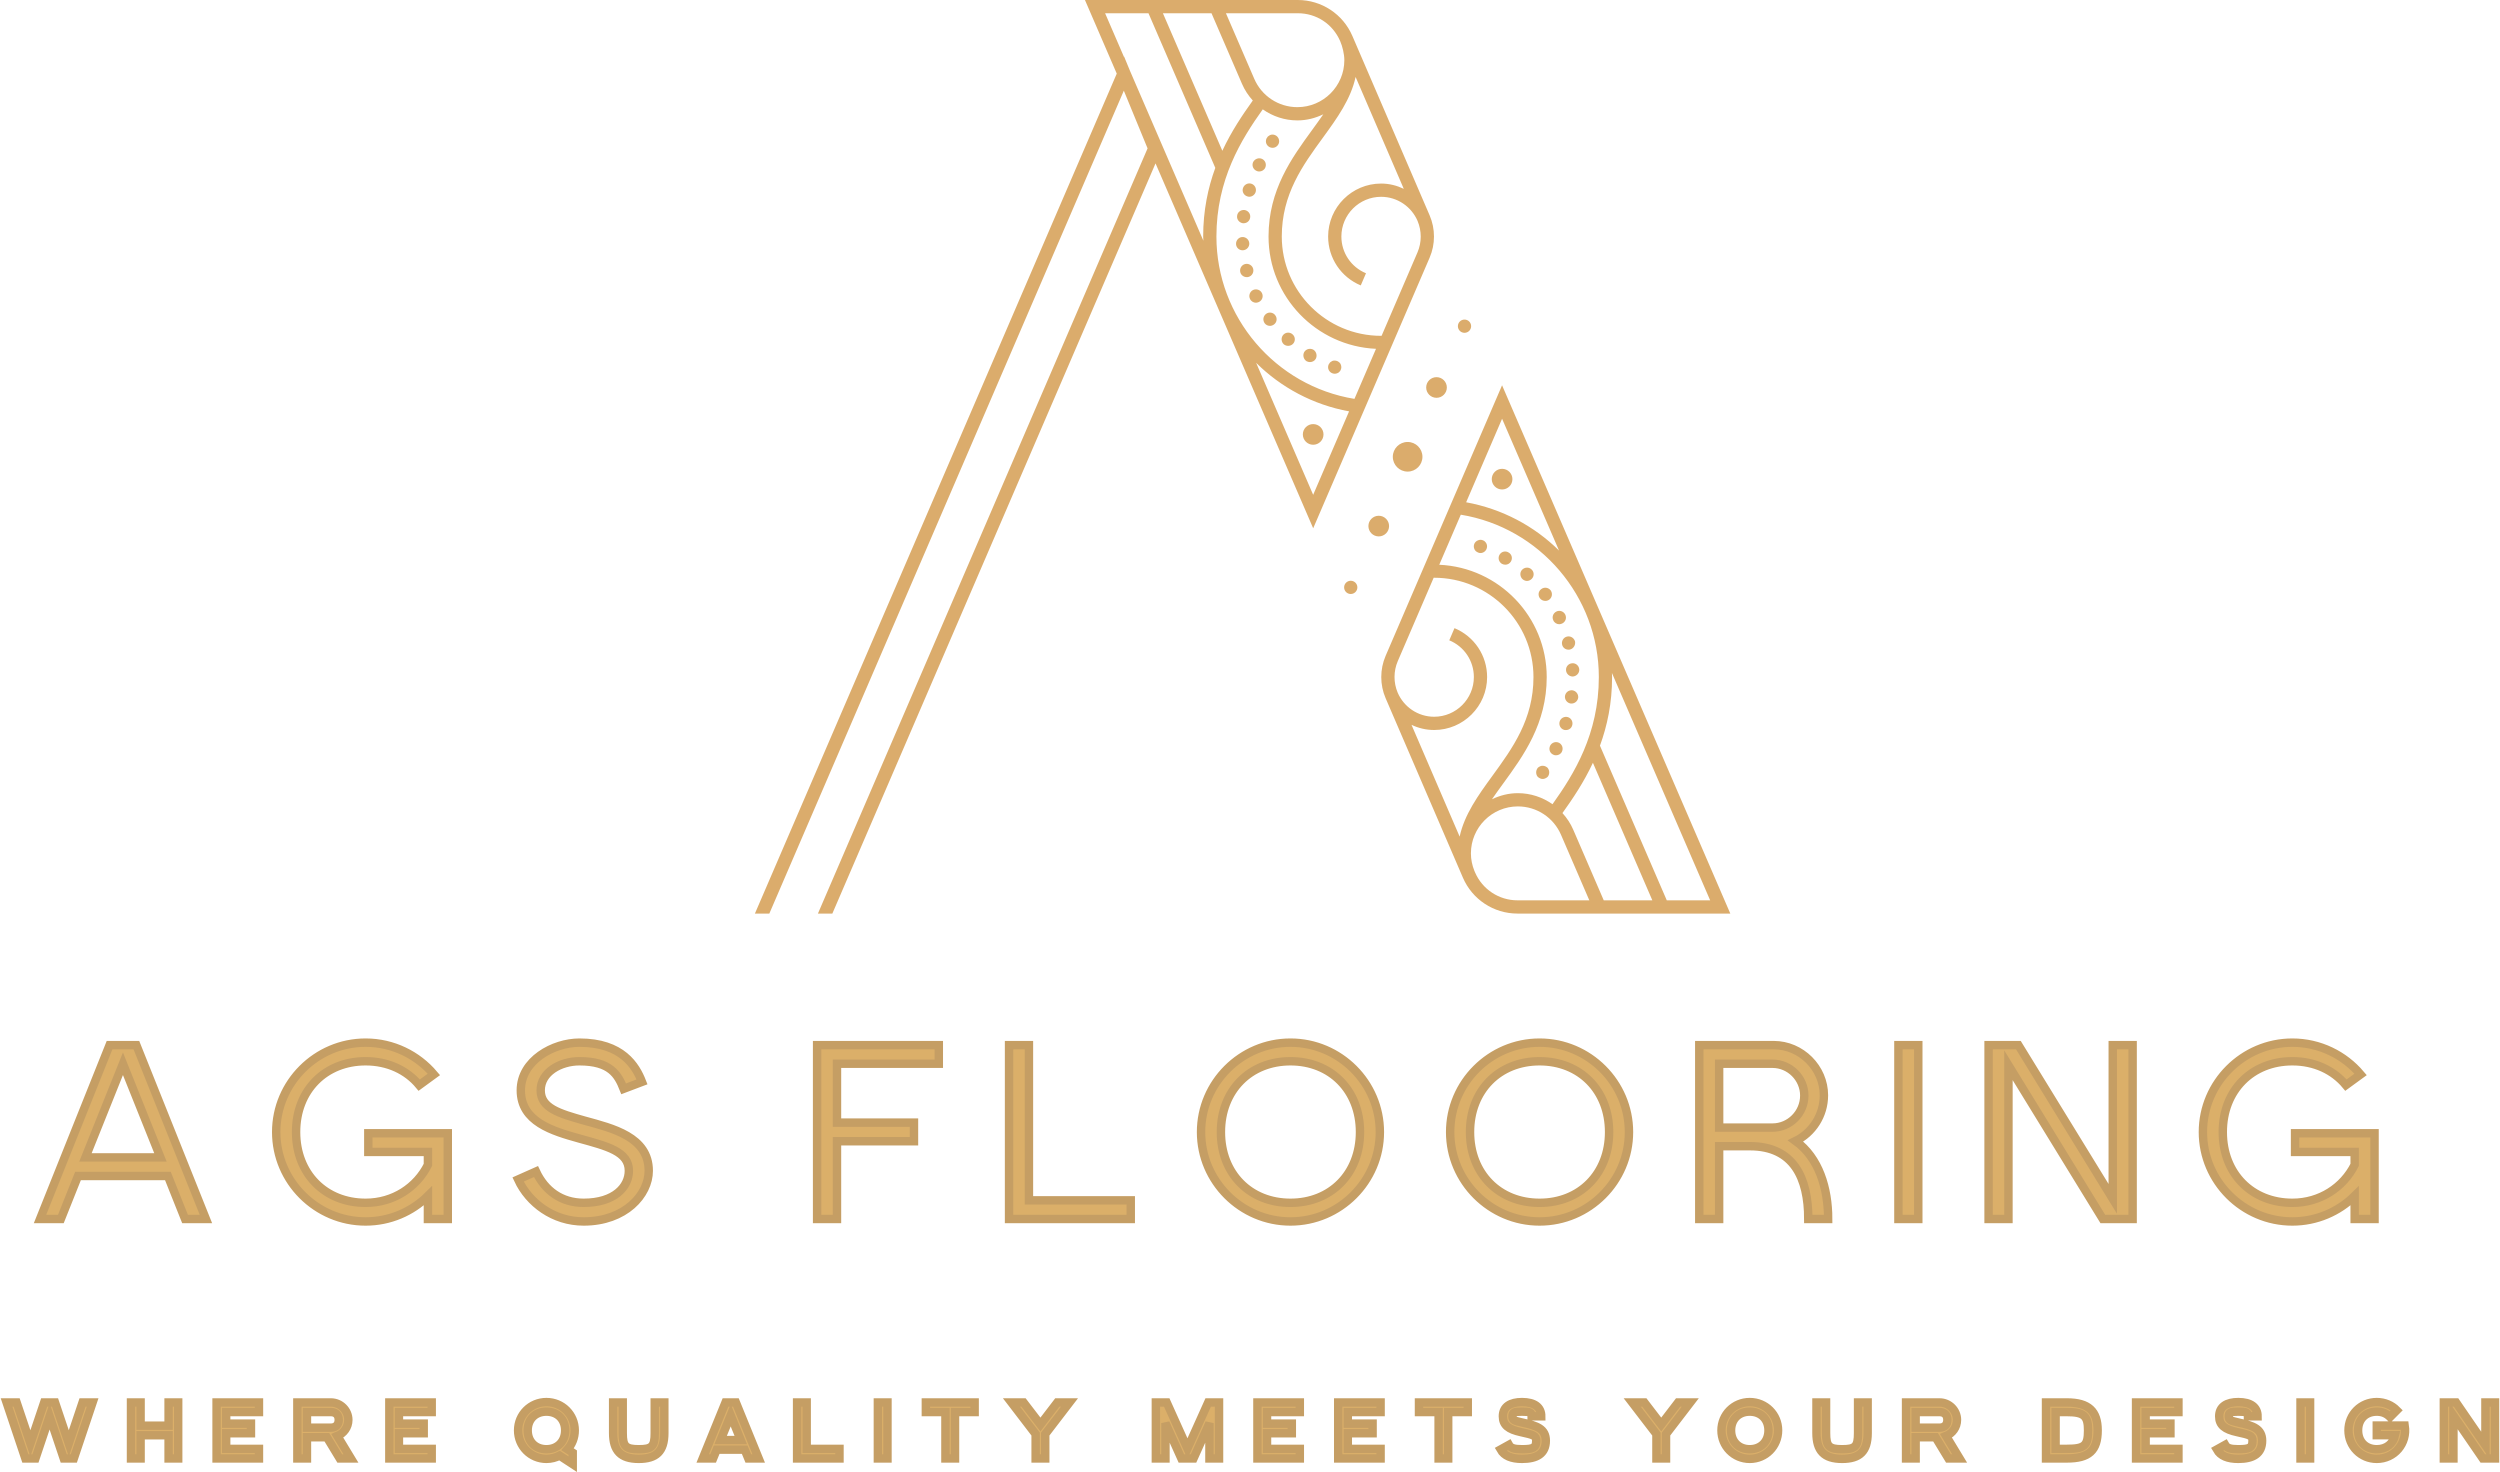
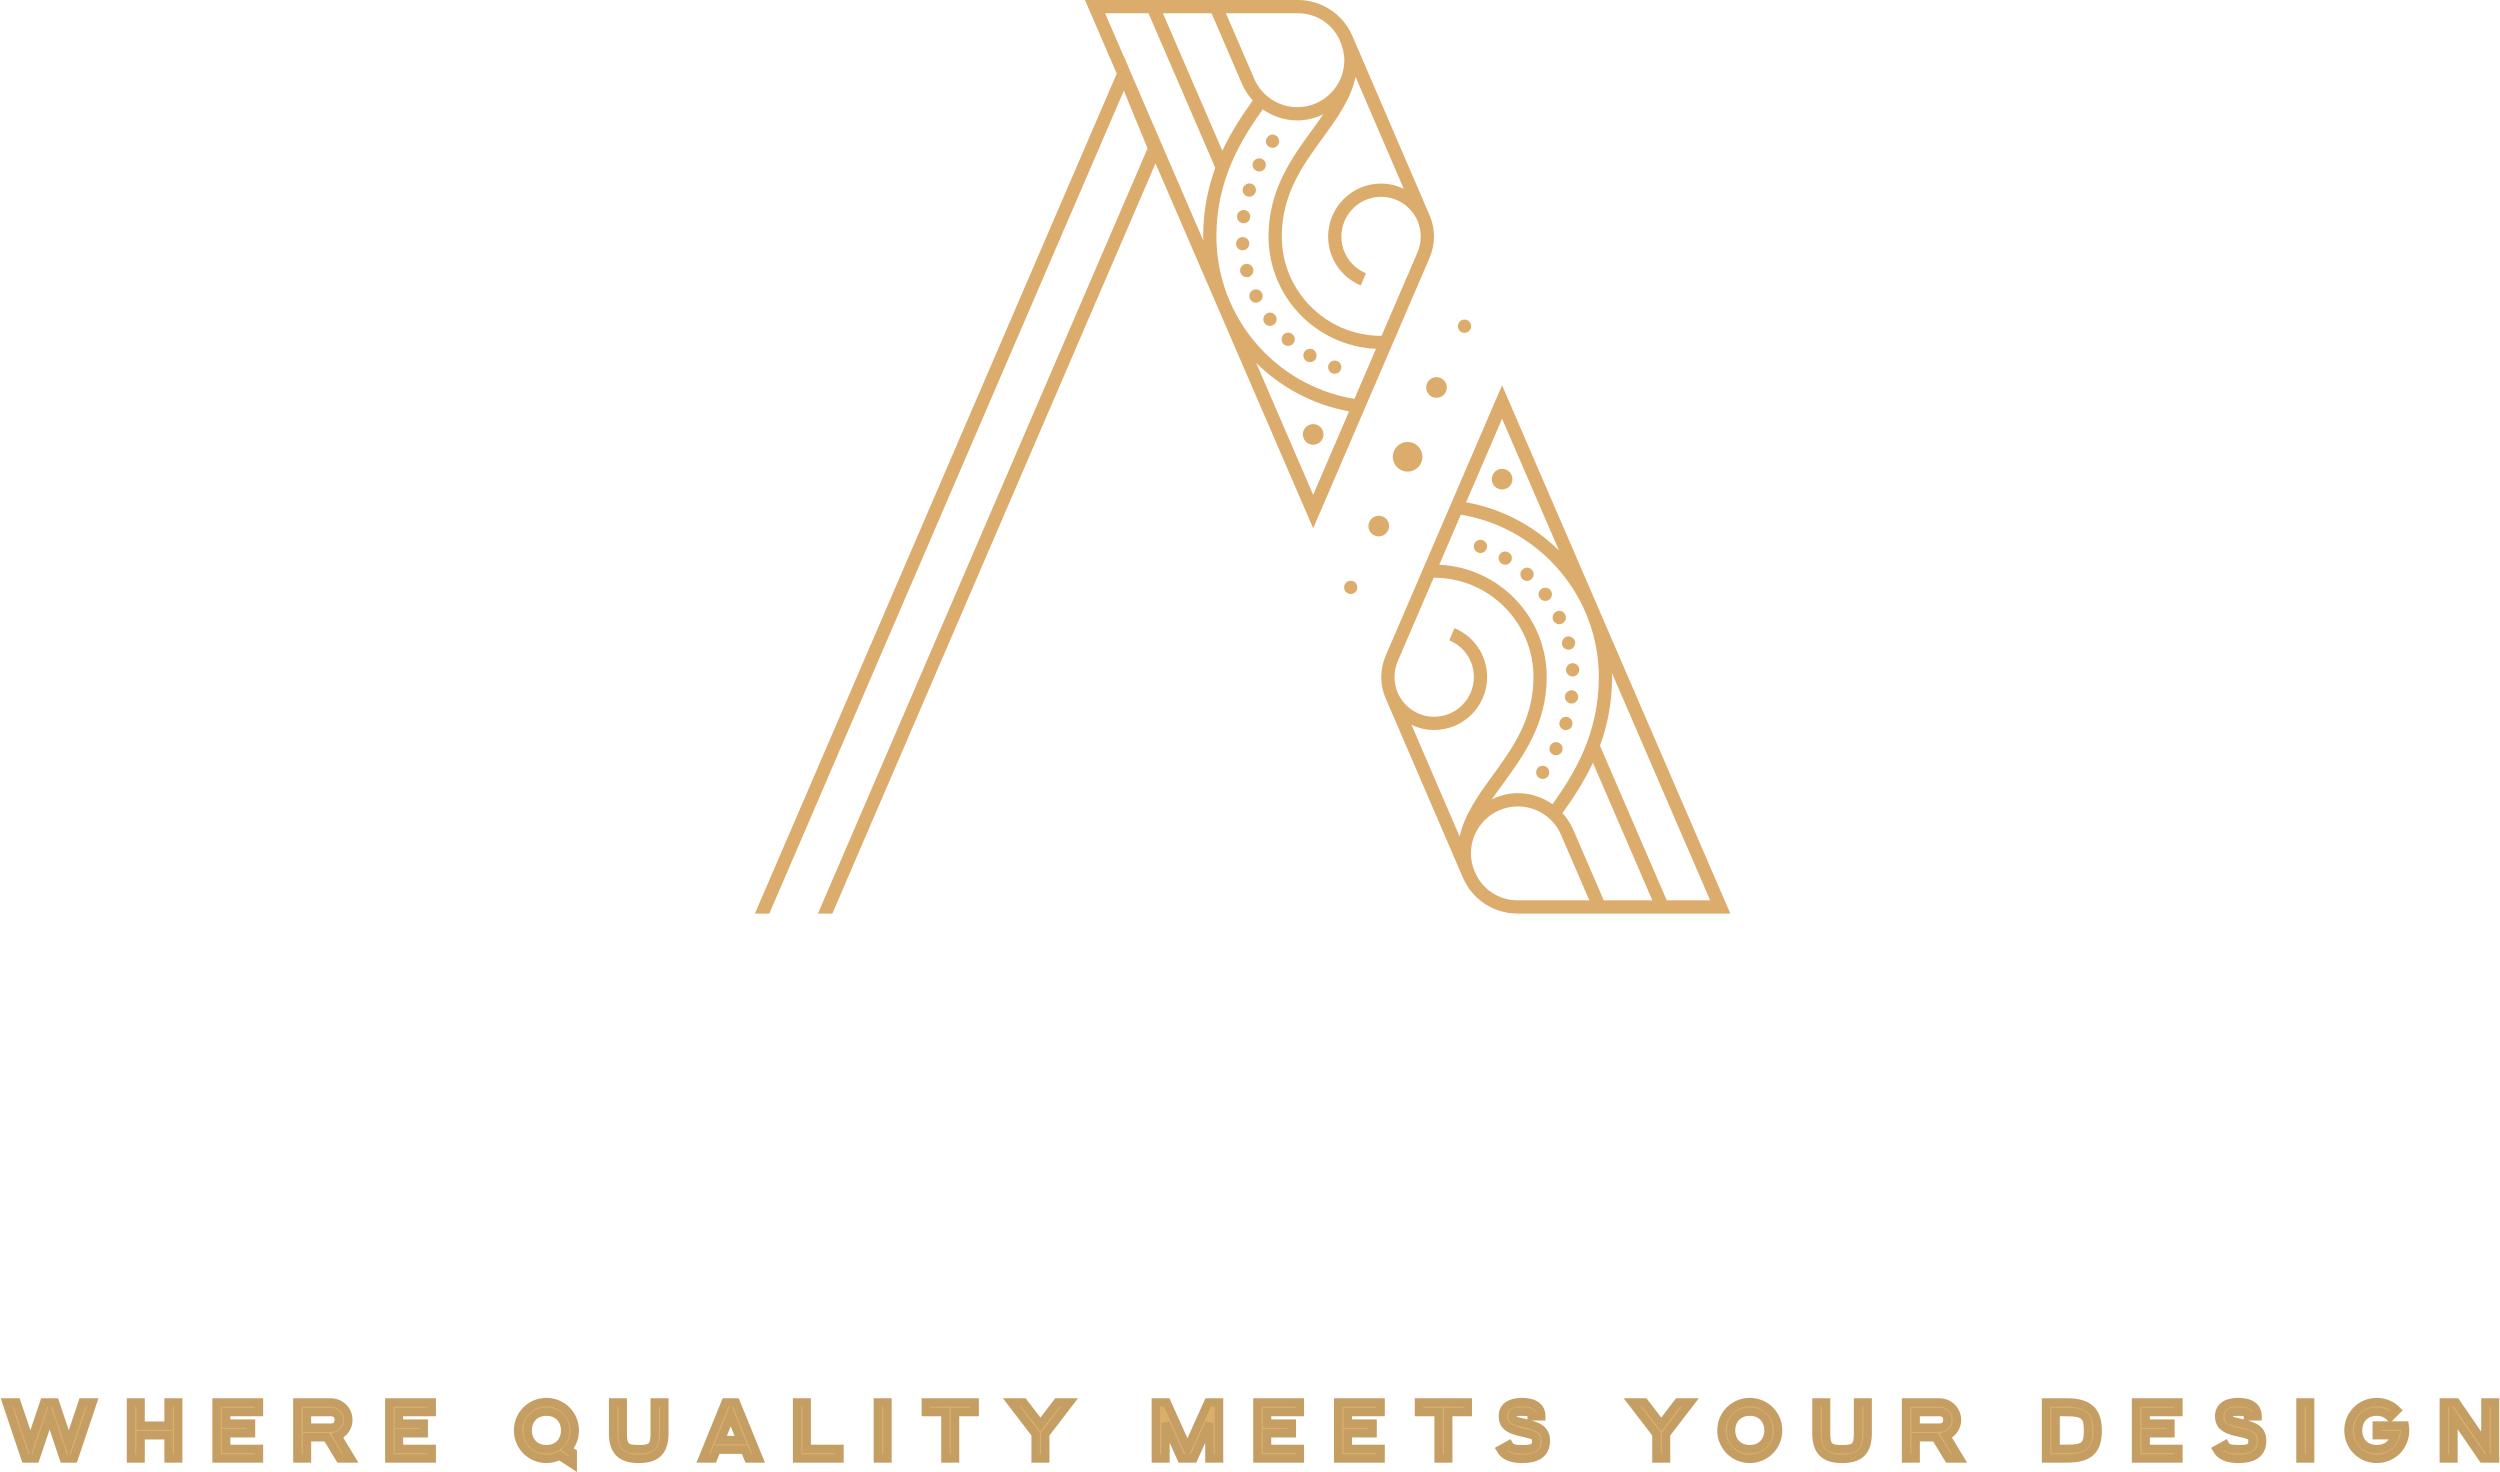
<svg xmlns="http://www.w3.org/2000/svg" width="1141" height="672" viewBox="0 0 1141 672" fill="none">
  <path d="M642.44 201.714C646.174 201.714 649.202 204.741 649.202 208.476C649.202 212.21 646.174 215.238 642.44 215.238C638.705 215.238 635.677 212.21 635.677 208.476C635.677 204.741 638.705 201.714 642.44 201.714ZM702.958 349.719C702.557 349.876 702.234 350.12 701.911 350.364C701.427 350.923 701.104 351.734 701.104 352.458C701.104 353.261 701.344 354.072 701.911 354.631C702.234 354.875 702.557 355.119 702.958 355.277C703.281 355.442 703.683 355.521 704.088 355.521C704.49 355.521 704.895 355.442 705.214 355.277C705.619 355.119 705.942 354.875 706.265 354.631C706.828 354.072 707.068 353.261 707.068 352.458C707.068 351.734 706.749 350.923 706.265 350.364C705.375 349.553 704.088 349.23 702.958 349.719ZM717.63 315.054C715.937 314.888 714.488 316.014 714.244 317.707C714.083 319.321 715.213 320.856 716.905 321.1C716.988 321.1 717.145 321.1 717.228 321.1C718.759 321.1 720.051 319.967 720.291 318.439C720.452 316.825 719.322 315.29 717.63 315.054ZM714.728 305.858C714.811 307.472 716.181 308.763 717.791 308.763H717.874C719.566 308.598 720.858 307.228 720.775 305.535C720.696 303.921 719.244 302.551 717.551 302.717C715.937 302.796 714.65 304.165 714.728 305.858ZM712.957 294.253C713.276 295.623 714.488 296.505 715.858 296.505C716.098 296.505 716.342 296.505 716.583 296.426C718.196 296.025 719.161 294.332 718.842 292.718C718.358 291.104 716.744 290.136 715.13 290.545C713.52 290.947 712.552 292.639 712.957 294.253ZM715.614 327.304C714.004 326.824 712.311 327.706 711.827 329.32C711.343 330.934 712.229 332.626 713.843 333.107C714.083 333.193 714.406 333.193 714.728 333.193C716.02 333.193 717.228 332.382 717.551 331.012V331.091C718.035 329.477 717.145 327.784 715.614 327.304ZM711.504 338.996C709.973 338.271 708.198 338.917 707.474 340.365C706.749 341.893 707.312 343.672 708.843 344.396C709.245 344.641 709.729 344.719 710.135 344.719C711.26 344.719 712.39 344.152 712.874 343.027C713.599 341.491 712.957 339.72 711.504 338.996ZM711.666 284.9C712.067 284.9 712.552 284.735 712.957 284.577C714.488 283.853 715.13 282.074 714.406 280.546C713.681 279.011 711.827 278.366 710.375 279.09C708.843 279.822 708.198 281.594 708.926 283.121C709.406 284.255 710.536 284.9 711.666 284.9ZM703.442 268.855C702.073 269.823 701.829 271.674 702.797 273.043C703.442 273.854 704.328 274.256 705.297 274.256C705.859 274.256 706.505 274.098 707.068 273.689C708.442 272.642 708.682 270.792 707.714 269.422C706.666 268.131 704.812 267.808 703.442 268.855ZM688.527 252.164C687.157 251.283 685.303 251.684 684.417 253.133C683.528 254.589 684.012 256.439 685.465 257.329C685.949 257.565 686.433 257.731 686.996 257.731C688.043 257.731 689.011 257.242 689.574 256.282C690.464 254.825 689.98 252.975 688.527 252.164ZM694.656 260.069C693.526 261.273 693.688 263.21 694.896 264.344C695.459 264.824 696.187 265.147 696.912 265.147C697.719 265.147 698.605 264.745 699.167 264.1C700.297 262.887 700.218 260.951 698.927 259.825C697.719 258.699 695.782 258.856 694.656 260.069ZM676.836 246.606C676.111 246.283 675.304 246.283 674.58 246.606C674.179 246.763 673.856 246.929 673.533 247.252C672.966 247.811 672.647 248.543 672.647 249.346C672.647 250.149 672.966 250.96 673.533 251.519C673.856 251.763 674.179 252.007 674.58 252.164C674.903 252.33 675.304 252.408 675.71 252.408C676.517 252.408 677.241 252.086 677.804 251.519C678.371 250.96 678.694 250.149 678.694 249.346C678.694 248.543 678.371 247.811 677.804 247.252C677.564 246.929 677.241 246.763 676.836 246.606ZM616.479 265.055C614.809 265.055 613.456 266.409 613.456 268.079C613.456 269.749 614.809 271.102 616.479 271.102C618.149 271.102 619.502 269.749 619.502 268.079C619.502 266.409 618.149 265.055 616.479 265.055ZM668.401 145.85C666.731 145.85 665.377 147.203 665.377 148.874C665.377 150.544 666.731 151.897 668.401 151.897C670.071 151.897 671.424 150.544 671.424 148.874C671.424 147.203 670.071 145.85 668.401 145.85ZM629.256 235.39C626.653 235.39 624.542 237.5 624.542 240.104C624.542 242.707 626.653 244.818 629.256 244.818C631.86 244.818 633.971 242.707 633.971 240.104C633.971 237.5 631.86 235.39 629.256 235.39ZM655.623 172.134C653.019 172.134 650.909 174.245 650.909 176.849C650.909 179.452 653.019 181.562 655.623 181.562C658.227 181.562 660.337 179.452 660.337 176.849C660.337 174.245 658.227 172.134 655.623 172.134ZM599.33 193.557C596.726 193.557 594.616 195.668 594.616 198.272C594.616 200.875 596.726 202.985 599.33 202.985C601.934 202.985 604.044 200.875 604.044 198.272C604.044 195.668 601.934 193.557 599.33 193.557ZM685.551 213.969C682.948 213.969 680.837 216.079 680.837 218.683C680.837 221.286 682.948 223.397 685.551 223.397C688.155 223.397 690.266 221.286 690.266 218.683C690.266 216.079 688.155 213.969 685.551 213.969ZM579.612 67.228C580.014 67.385 580.415 67.464 580.821 67.464C581.628 67.464 582.352 67.149 582.915 66.582C583.482 66.015 583.804 65.291 583.804 64.488C583.804 64.078 583.722 63.677 583.56 63.275C583.399 62.953 583.238 62.63 582.915 62.307C582.675 62.063 582.352 61.827 581.95 61.661C581.222 61.339 580.336 61.339 579.612 61.661C579.289 61.827 578.966 62.063 578.644 62.307C578.4 62.63 578.159 62.953 577.998 63.275C577.837 63.677 577.758 64.078 577.758 64.488C577.758 65.291 578.077 66.015 578.644 66.582C578.966 66.905 579.289 67.062 579.612 67.228ZM569.291 89.634C569.613 89.721 569.857 89.799 570.176 89.799C571.467 89.799 572.676 88.91 573.081 87.619C573.566 86.013 572.676 84.32 571.066 83.832C569.452 83.351 567.759 84.32 567.275 85.926C566.791 87.461 567.68 89.154 569.291 89.634ZM587.914 157.846C588.721 157.846 589.607 157.523 590.17 156.877C591.3 155.665 591.221 153.728 589.93 152.602C588.721 151.477 586.784 151.555 585.658 152.846C584.607 154.051 584.69 155.988 585.899 157.114C586.462 157.602 587.19 157.846 587.914 157.846ZM596.299 164.853C596.783 165.097 597.346 165.262 597.83 165.262C598.877 165.262 599.928 164.774 600.491 163.806C601.298 162.357 600.814 160.499 599.444 159.617C597.992 158.806 596.137 159.216 595.252 160.664C594.445 162.113 594.929 163.971 596.299 164.853ZM571.873 132.369C570.42 133.093 569.775 134.943 570.499 136.4C570.983 137.526 572.113 138.171 573.243 138.171C573.644 138.171 574.128 138.006 574.53 137.848C576.061 137.124 576.707 135.353 575.983 133.817C575.258 132.282 573.404 131.644 571.873 132.369ZM567.275 101.892C567.358 101.892 567.519 101.892 567.598 101.892C569.129 101.892 570.42 100.767 570.582 99.231C570.822 97.539 569.613 96.09 567.999 95.846C566.307 95.681 564.775 96.814 564.614 98.507C564.374 100.121 565.582 101.648 567.275 101.892ZM581.466 148.083C582.753 147.123 583.076 145.265 582.029 143.895C581.061 142.525 579.128 142.281 577.837 143.249C576.467 144.296 576.223 146.154 577.191 147.524C577.758 148.327 578.722 148.729 579.612 148.729C580.254 148.729 580.899 148.493 581.466 148.083ZM576.061 72.55C574.53 71.817 572.759 72.463 571.952 73.92C571.227 75.447 571.873 77.226 573.404 77.951C573.806 78.187 574.29 78.273 574.691 78.273C575.821 78.273 576.951 77.628 577.435 76.581C578.159 75.045 577.514 73.274 576.061 72.55ZM567.275 114.229C568.968 114.143 570.259 112.694 570.176 111.08C570.098 109.387 568.645 108.096 566.952 108.183C565.342 108.262 564.051 109.71 564.13 111.403C564.212 113.017 565.504 114.229 567.114 114.229C567.196 114.229 567.275 114.229 567.275 114.229ZM571.952 122.693C571.55 121.079 569.857 120.11 568.243 120.512C566.629 120.921 565.665 122.614 566.067 124.22C566.389 125.598 567.68 126.48 568.968 126.48C569.212 126.48 569.535 126.48 569.775 126.401C571.389 125.999 572.353 124.307 571.952 122.693ZM607.022 169.695C607.585 170.254 608.392 170.576 609.199 170.576C609.6 170.576 609.923 170.498 610.325 170.34C610.73 170.175 611.053 170.017 611.293 169.695C611.616 169.451 611.777 169.128 611.939 168.726C612.1 168.325 612.183 168.002 612.183 167.6C612.183 167.191 612.1 166.789 611.939 166.388C611.86 166.065 611.616 165.742 611.293 165.42C610.486 164.617 609.116 164.294 607.99 164.774C607.667 164.939 607.345 165.176 607.022 165.42C606.778 165.742 606.538 166.065 606.376 166.388C606.215 166.789 606.136 167.191 606.136 167.6C606.136 168.002 606.215 168.403 606.376 168.726C606.538 169.128 606.778 169.451 607.022 169.695ZM789.711 416.954H692.562C681.725 416.954 671.954 410.522 667.672 400.57L632.393 318.652C629.751 312.527 629.751 305.496 632.385 299.363L685.543 175.843L789.711 416.954ZM669.146 229.239C685.584 232.244 700.228 240.079 711.544 251.276L685.551 191.117L669.146 229.239ZM656.875 257.754C684.12 258.981 705.922 281.465 705.922 309.007C705.922 330.312 695.337 344.853 685.996 357.678C684.226 360.108 682.527 362.459 680.931 364.783C684.527 363.053 688.505 362.001 692.755 362.001C698.556 362.001 704.023 363.853 708.559 367.047C718.356 353.314 729.707 335.035 729.707 309.007C729.707 272.223 702.765 240.805 666.707 234.907L656.875 257.754ZM681.111 354.12C690.334 341.444 699.876 328.343 699.876 309.007C699.876 284.018 679.544 263.682 654.551 263.682C654.474 263.682 654.399 263.686 654.321 263.687L637.939 301.756C635.976 306.323 635.971 311.558 637.905 316.136C640.68 322.587 647.09 327.123 654.551 327.123C664.542 327.123 672.671 318.998 672.671 309.007C672.671 301.63 668.262 295.049 661.444 292.238L663.83 286.691C672.876 290.461 678.717 299.2 678.717 309.007C678.717 322.328 667.876 333.17 654.551 333.17C650.847 333.17 647.351 332.307 644.211 330.813L666.181 381.829C668.381 371.726 674.564 363.111 681.111 354.12ZM725.364 410.908L712.481 381.085C709.111 373.164 701.364 368.047 692.755 368.047C680.938 368.047 671.325 377.66 671.325 389.477C671.325 392.268 671.899 394.92 672.874 397.368L673.222 398.177C676.552 405.908 684.142 410.908 692.562 410.908H725.364ZM754.128 410.908L727.006 348.138C722.844 357.053 717.789 364.545 713.103 371.082C715.114 373.307 716.818 375.845 718.039 378.707L731.949 410.908H754.128ZM760.713 410.908H780.515L735.68 307.14C735.694 307.765 735.753 308.379 735.753 309.007C735.753 320.94 733.536 331.266 730.219 340.336L760.713 410.908ZM652.488 117.591L599.338 241.111L527.385 74.567L379.883 416.954H373.302L523.753 67.724L512.916 41.388L351.123 416.954H344.541L509.687 33.602L496.993 4.22L495.17 0H592.315C603.148 0 612.923 6.432 617.21 16.384L652.488 98.302C655.126 104.435 655.126 111.466 652.488 117.591ZM559.513 6.046L572.4 35.869C575.77 43.79 583.517 48.907 592.126 48.907C603.944 48.907 613.556 39.294 613.556 27.477C613.556 24.688 612.709 21.19 611.659 18.777C608.205 10.837 600.731 6.046 592.315 6.046H559.513ZM530.753 6.046L557.875 68.816C562.037 59.901 567.092 52.409 571.778 45.871C569.767 43.646 568.063 41.109 566.842 38.247L566.841 38.244C566.839 38.239 566.836 38.235 566.834 38.231H566.835L552.928 6.046H530.753ZM549.128 107.947C549.128 96.014 551.346 85.688 554.662 76.618L524.168 6.046H504.366L512.975 25.971L513.042 25.816L515.749 32.392L549.216 109.851C549.201 109.212 549.128 108.588 549.128 107.947ZM615.72 187.747C599.254 184.736 584.626 176.824 573.302 165.597L599.33 225.837L615.72 187.747ZM628.004 159.2C600.76 157.972 578.959 135.488 578.959 107.947C578.959 86.635 589.544 72.101 598.885 59.276C600.655 56.846 602.354 54.495 603.95 52.171C600.354 53.901 596.376 54.953 592.126 54.953C586.325 54.953 580.858 53.101 576.322 49.907C566.525 63.64 555.174 81.919 555.174 107.947C555.174 144.73 582.115 176.149 618.173 182.047L628.004 159.2ZM646.971 100.813C644.194 94.361 637.787 89.823 630.33 89.823C620.335 89.823 612.206 97.956 612.206 107.947C612.206 115.324 616.615 121.906 623.437 124.716L621.051 130.263C612.002 126.494 606.16 117.754 606.16 107.947C606.16 94.618 617.001 83.777 630.33 83.777C634.045 83.777 637.537 84.678 640.685 86.183L618.7 35.127C616.501 45.229 610.321 53.844 603.774 62.834C594.547 75.502 585.005 88.603 585.005 107.947C585.005 132.936 605.337 153.272 630.33 153.272C630.406 153.272 630.481 153.268 630.557 153.267L646.938 115.198C648.902 110.629 648.906 105.4 646.971 100.813Z" fill="#DBAC6C" />
-   <path d="M50.004 476.999L18.267 556.342H27.776L35.595 536.727H76.631L84.45 556.342H93.979L62.242 476.999H50.004ZM38.996 528.236L56.113 485.49L73.231 528.236H38.996ZM166.868 557.476C177.857 557.476 187.943 553.057 195.301 545.795V556.342H204.369V517.228H168.097V525.738H195.301V531.636C190.21 541.838 179.663 548.965 166.868 548.965C148.386 548.965 135.13 535.709 135.13 516.67C135.13 497.632 148.386 484.357 166.868 484.357C177.069 484.357 185.676 488.449 191.343 495.25L198.029 490.37C190.556 481.533 179.336 475.865 166.868 475.865C144.41 475.865 126.063 494.231 126.063 516.67C126.063 539.109 144.41 557.476 166.868 557.476ZM244.617 534.691L236.452 538.322C241.447 549.08 252.667 557.476 266.384 557.476C285.307 557.476 296.085 545.238 296.085 534.345C296.085 518.822 279.524 514.961 266.825 511.464C255.049 508.16 246.769 505.681 246.769 497.632C246.769 489.352 255.721 484.357 264.443 484.357C278.506 484.357 282.022 490.37 284.635 496.94L293.011 493.77C290.187 486.528 283.943 475.865 264.443 475.865C252.667 475.865 237.701 483.915 237.701 497.632C237.701 512.021 252.206 516.209 264.347 519.61C277.027 523.125 287.017 525.508 287.017 534.345C287.017 541.607 280.543 548.965 266.384 548.965C256.182 548.965 248.69 543.413 244.617 534.691ZM372.931 556.342H381.999V520.859H417.137V512.367H381.999V485.49H428.471V476.999H372.931V556.342ZM460.535 476.999V556.342H516.076V547.832H469.603V476.999H460.535ZM588.965 548.965C570.483 548.965 557.227 535.709 557.227 516.67C557.227 497.632 570.483 484.357 588.965 484.357C607.446 484.357 620.702 497.632 620.702 516.67C620.702 535.709 607.446 548.965 588.965 548.965ZM548.159 516.67C548.159 539.109 566.525 557.476 588.965 557.476C611.404 557.476 629.77 539.109 629.77 516.67C629.77 494.231 611.404 475.865 588.965 475.865C566.525 475.865 548.159 494.231 548.159 516.67ZM702.658 548.965C684.177 548.965 670.921 535.709 670.921 516.67C670.921 497.632 684.177 484.357 702.658 484.357C721.14 484.357 734.396 497.632 734.396 516.67C734.396 535.709 721.14 548.965 702.658 548.965ZM661.853 516.67C661.853 539.109 680.219 557.476 702.658 557.476C725.098 557.476 743.464 539.109 743.464 516.67C743.464 494.231 725.098 475.865 702.658 475.865C680.219 475.865 661.853 494.231 661.853 516.67ZM775.547 556.342H784.615V523.125H798.659C818.619 523.125 825.305 537.63 825.305 556.342H834.373C834.373 542.279 830.165 528.466 819.522 520.743C827.111 517.016 832.432 509.082 832.432 499.899C832.432 487.43 822.02 476.999 809.551 476.999H775.547V556.342ZM784.615 514.634V485.49H808.975C816.909 485.49 823.48 492.08 823.48 500.014C823.48 508.064 816.909 514.634 808.975 514.634H784.615ZM866.437 476.999V556.342H875.505V476.999H866.437ZM907.588 476.999V556.342H916.656V486.182L959.728 556.342H973.33V476.999H964.262V547.159L921.19 476.999H907.588ZM1046.22 557.476C1057.21 557.476 1067.29 553.057 1074.67 545.795V556.342H1083.74V517.228H1047.47V525.738H1074.67V531.636C1069.56 541.838 1059.01 548.965 1046.22 548.965C1027.74 548.965 1014.48 535.709 1014.48 516.67C1014.48 497.632 1027.74 484.357 1046.22 484.357C1056.42 484.357 1065.03 488.449 1070.69 495.25L1077.38 490.37C1069.91 481.533 1058.69 475.865 1046.22 475.865C1023.78 475.865 1005.41 494.231 1005.41 516.67C1005.41 539.109 1023.78 557.476 1046.22 557.476Z" fill="#DBAF69" stroke="#C59E64" stroke-width="3.842" stroke-linecap="round" />
  <path d="M16.179 665.635L22.634 646.404L29.089 665.635H33.7L42.268 640.084H37.677L31.395 658.777L25.113 640.084H20.156L13.874 658.777L7.592 640.084H3L11.568 665.635H16.179ZM64.169 665.635V655.05H76.945V665.635H81.325V640.084H76.945V650.669H64.169V640.084H59.789V665.635H64.169ZM98.846 665.635H118.192V661.255H103.227V654.147H114.542V649.747H103.227V644.464H118.192V640.084H98.846V665.635ZM140.094 665.635V655.953H149.181L155.059 665.635H160.17L153.964 655.376C156.884 654.204 158.978 651.361 158.978 648.037C158.978 643.657 155.367 640.084 151.006 640.084H135.713V665.635H140.094ZM140.094 651.592V644.464H151.006C153.234 644.464 154.598 645.77 154.598 648.037C154.598 650.266 153.234 651.592 151.006 651.592H140.094ZM177.691 665.635H197.037V661.255H182.071V654.147H193.386V649.747H182.071V644.464H197.037V640.084H177.691V665.635ZM249.388 661.428C244.316 661.428 240.839 657.931 240.839 652.821C240.839 647.749 244.316 644.272 249.388 644.272C254.46 644.272 257.937 647.749 257.937 652.821C257.937 657.931 254.46 661.428 249.388 661.428ZM236.459 652.821C236.459 660.045 242.203 665.827 249.388 665.827C251.578 665.827 253.615 665.27 255.401 664.348L261.395 668.267V663.003L259.051 661.466C261.069 659.218 262.317 656.183 262.317 652.821C262.317 645.636 256.573 639.911 249.388 639.911C242.203 639.911 236.459 645.636 236.459 652.821ZM298.819 640.084V654.07C298.819 660.237 297.494 661.428 291.519 661.428C285.486 661.428 284.219 660.045 284.219 654.07V640.084H279.838V654.07C279.838 662.062 283.22 665.827 291.519 665.827C299.511 665.827 303.2 662.465 303.2 654.07V640.084H298.819ZM325.466 665.635L327.099 661.62H339.874L341.527 665.635H346.272L335.859 640.084H331.114L320.72 665.635H325.466ZM328.885 657.24L333.496 645.924L338.088 657.24H328.885ZM363.793 665.635H383.139V661.255H368.173V640.084H363.793V665.635ZM405.04 665.635V640.084H400.66V665.635H405.04ZM435.874 665.635V644.464H444.827V640.084H422.561V644.464H431.494V665.635H435.874ZM482.558 640.084L474.855 650.151L467.151 640.084H461.618L472.664 654.512V665.635H477.045V654.512L488.111 640.084H482.558ZM531.913 665.635V649.497L539.175 665.635H544.727L551.989 649.497V665.635H556.369V640.084H551.413L541.96 661.101L532.489 640.084H527.533V665.635H531.913ZM573.89 665.635H593.236V661.255H578.27V654.147H589.586V649.747H578.27V644.464H593.236V640.084H573.89V665.635ZM610.757 665.635H630.103V661.255H615.137V654.147H626.453V649.747H615.137V644.464H630.103V640.084H610.757V665.635ZM660.957 665.635V644.464H669.89V640.084H647.624V644.464H656.577V665.635H660.957ZM699.053 646.404H703.433C703.433 642.235 700.379 639.911 694.635 639.911C689.39 639.911 685.913 641.947 685.913 646.404C685.913 650.42 688.429 652.379 694.174 653.628C700.033 654.896 701.128 655.261 701.128 657.528C701.128 660.717 699.86 661.428 694.635 661.428C690.888 661.428 689.447 660.851 688.66 659.43L684.856 661.543C686.508 664.463 689.793 665.827 694.635 665.827C701.397 665.827 705.508 663.483 705.508 657.528C705.508 652.091 701.397 650.708 695.115 649.325C690.85 648.402 690.293 648.076 690.293 646.404C690.293 644.656 690.908 644.272 694.635 644.272C698.477 644.272 699.053 644.675 699.053 646.404ZM765.89 640.084L758.186 650.151L750.483 640.084H744.93L755.996 654.512V665.635H760.376V654.512L771.442 640.084H765.89ZM798.588 661.428C793.516 661.428 790.058 657.931 790.058 652.821C790.058 647.749 793.516 644.272 798.588 644.272C803.679 644.272 807.137 647.749 807.137 652.821C807.137 657.931 803.679 661.428 798.588 661.428ZM785.678 652.821C785.678 660.045 791.403 665.827 798.588 665.827C805.793 665.827 811.518 660.045 811.518 652.821C811.518 645.636 805.793 639.911 798.588 639.911C791.403 639.911 785.678 645.636 785.678 652.821ZM848.019 640.084V654.07C848.019 660.237 846.713 661.428 840.719 661.428C834.706 661.428 833.419 660.045 833.419 654.07V640.084H829.039V654.07C829.039 662.062 832.439 665.827 840.719 665.827C848.711 665.827 852.4 662.465 852.4 654.07V640.084H848.019ZM874.301 665.635V655.953H883.388L889.267 665.635H894.377L888.172 655.376C891.092 654.204 893.167 651.361 893.167 648.037C893.167 643.657 889.555 640.084 885.213 640.084H869.921V665.635H874.301ZM874.301 651.592V644.464H885.213C887.442 644.464 888.786 645.77 888.786 648.037C888.786 650.266 887.442 651.592 885.213 651.592H874.301ZM933.799 665.635H943.328C953.395 665.635 957.372 662.062 957.372 652.821C957.372 644.061 953.26 640.084 943.328 640.084H933.799V665.635ZM938.179 661.255V644.464H943.328C951.166 644.464 952.991 646.212 952.991 652.821C952.991 659.795 951.397 661.255 943.328 661.255H938.179ZM974.893 665.635H994.238V661.255H979.273V654.147H990.588V649.747H979.273V644.464H994.238V640.084H974.893V665.635ZM1025.98 646.404H1030.36C1030.36 642.235 1027.28 639.911 1021.56 639.911C1016.29 639.911 1012.84 641.947 1012.84 646.404C1012.84 650.42 1015.35 652.379 1021.08 653.628C1026.96 654.896 1028.05 655.261 1028.05 657.528C1028.05 660.717 1026.76 661.428 1021.56 661.428C1017.79 661.428 1016.37 660.851 1015.56 659.43L1011.76 661.543C1013.41 664.463 1016.7 665.827 1021.56 665.827C1028.3 665.827 1032.43 663.483 1032.43 657.528C1032.43 652.091 1028.3 650.708 1022.02 649.325C1017.75 648.402 1017.22 648.076 1017.22 646.404C1017.22 644.656 1017.83 644.272 1021.56 644.272C1025.38 644.272 1025.98 644.675 1025.98 646.404ZM1054.33 665.635V640.084H1049.95V665.635H1054.33ZM1084.76 655.011H1093.1C1092.26 658.911 1089.12 661.428 1084.76 661.428C1079.65 661.428 1076.23 657.97 1076.23 652.821C1076.23 647.711 1079.65 644.272 1084.76 644.272C1087.3 644.272 1089.18 645.117 1090.83 646.731L1093.89 643.657C1091.64 641.371 1088.36 639.911 1084.76 639.911C1077.54 639.911 1071.85 645.598 1071.85 652.821C1071.85 660.083 1077.54 665.827 1084.76 665.827C1092.74 665.827 1098.79 658.873 1097.52 650.631H1084.76V655.011ZM1119.75 665.635V646.116L1133.14 665.635H1138.73V640.084H1134.35V659.622L1120.94 640.084H1115.37V665.635H1119.75Z" fill="#DBAF69" stroke="#C59E64" stroke-width="3.842" stroke-linecap="round" />
</svg>